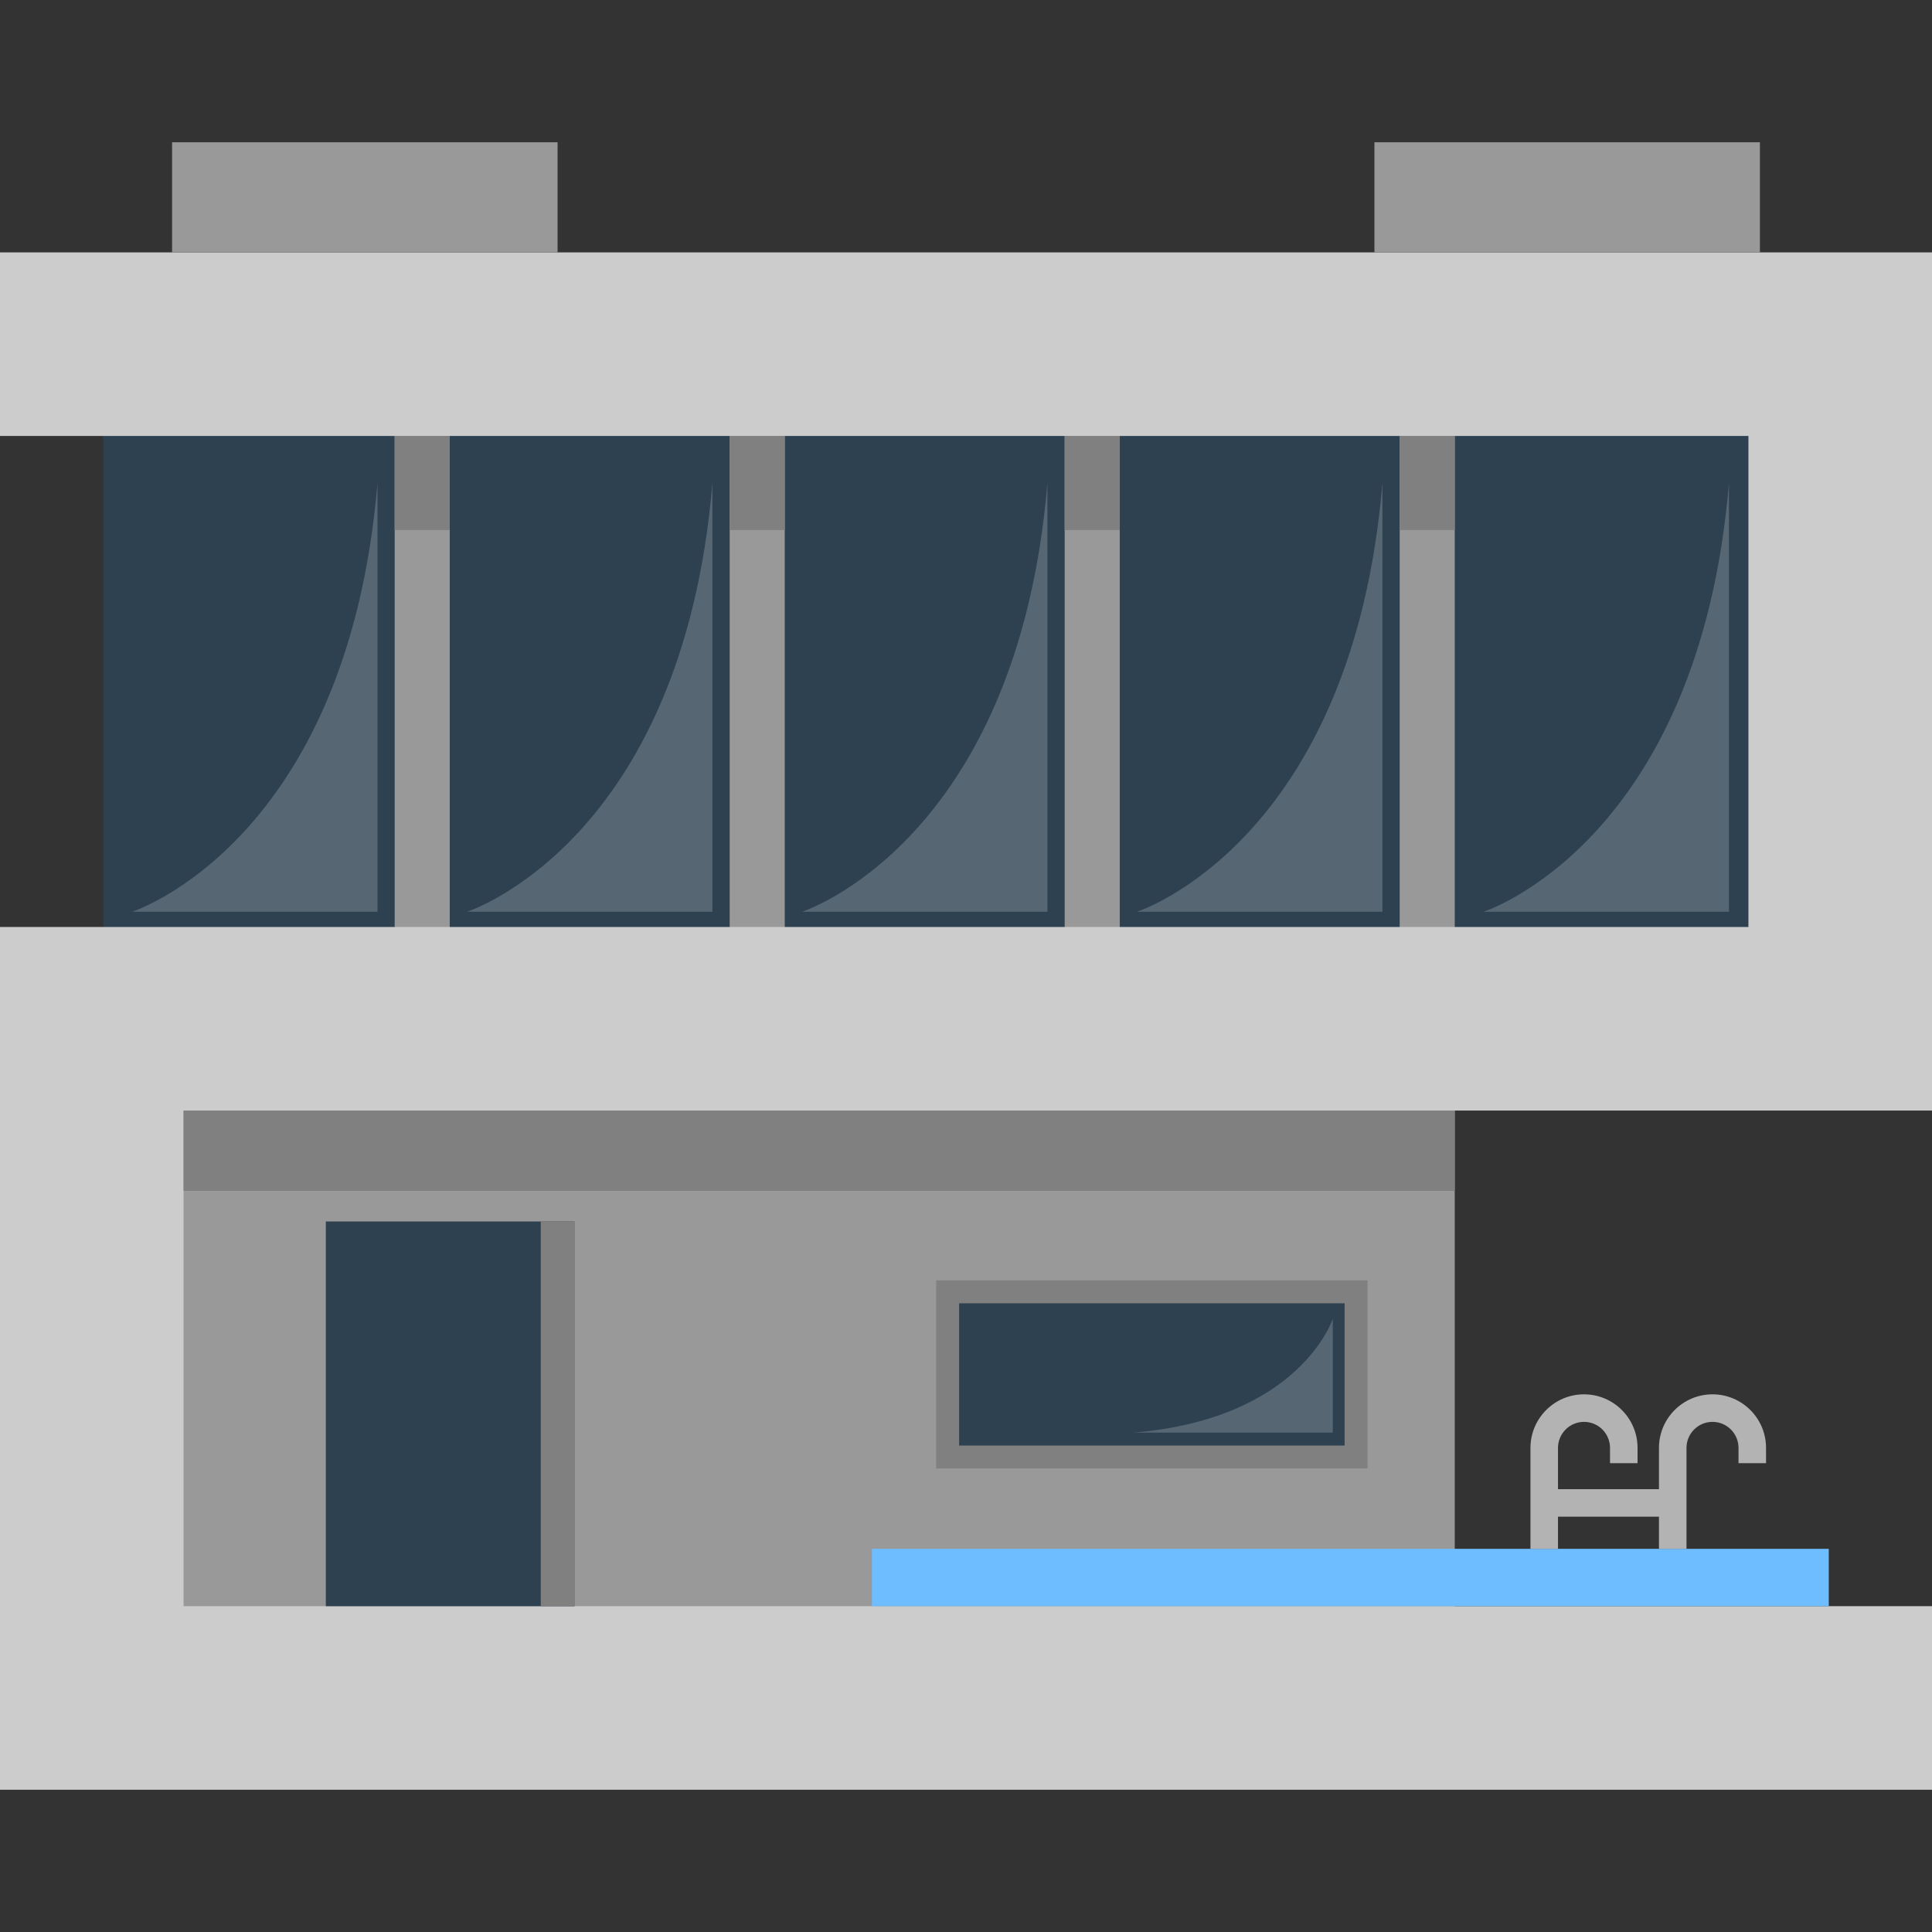
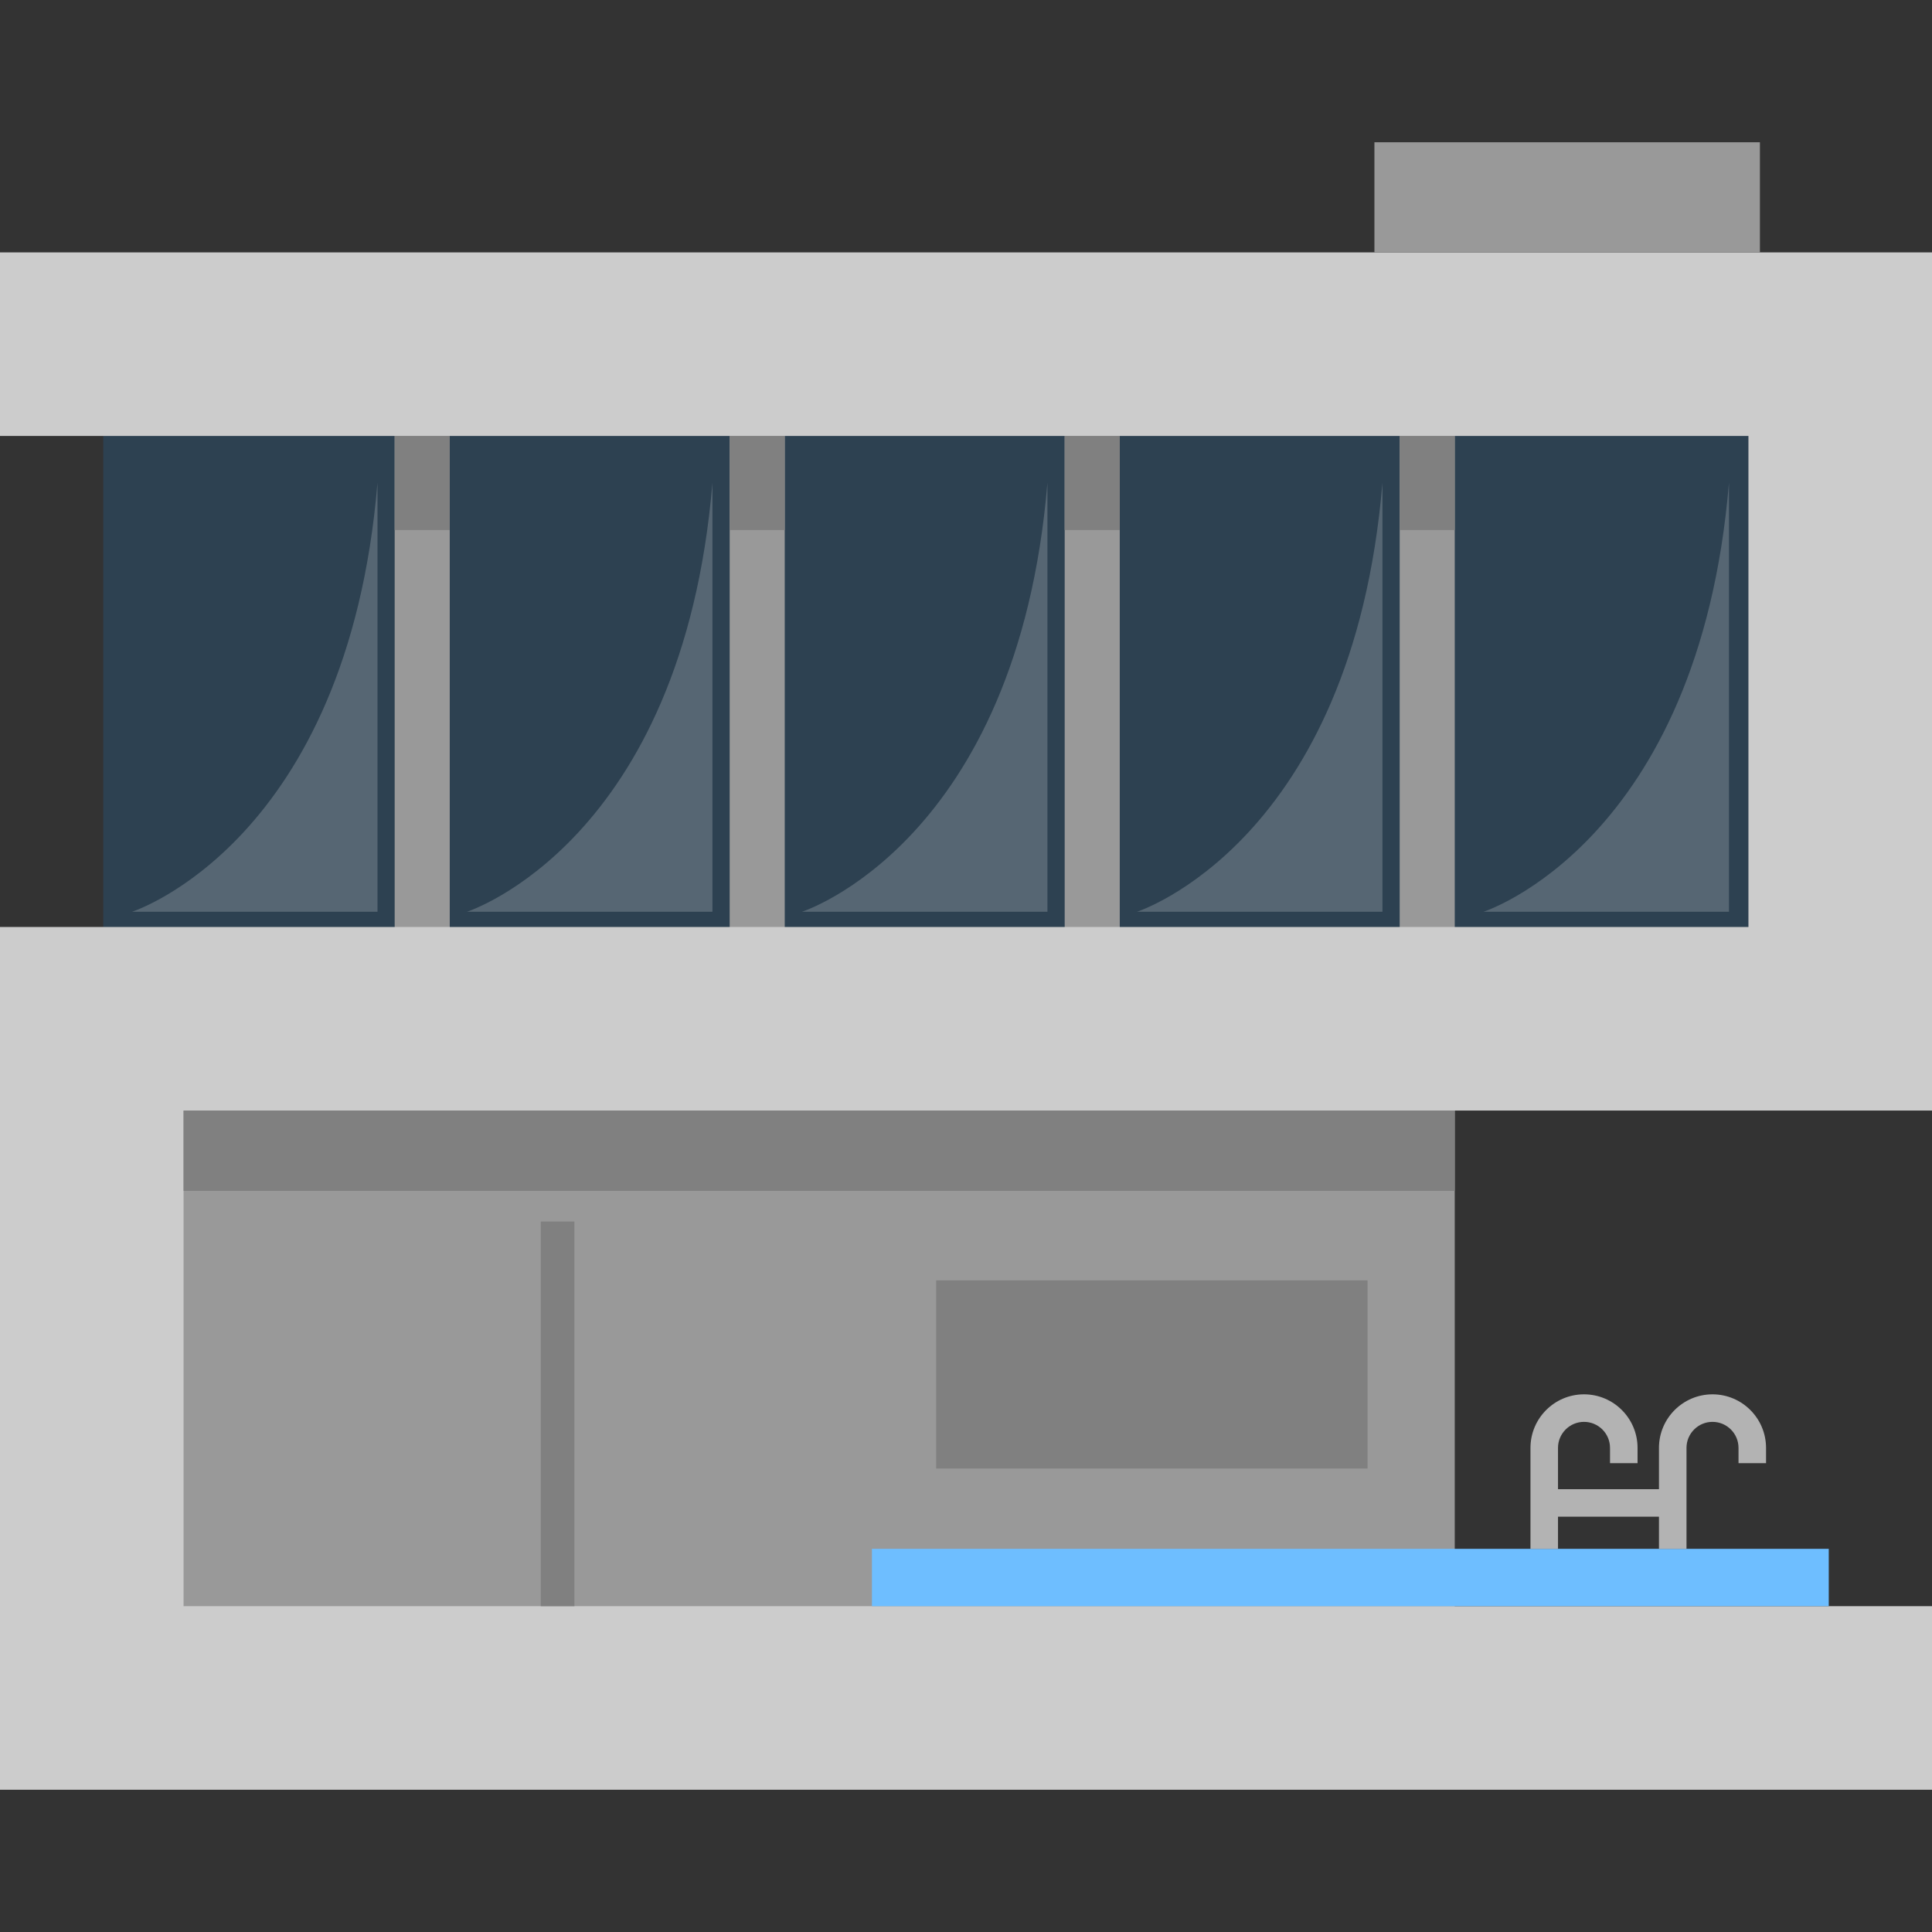
<svg xmlns="http://www.w3.org/2000/svg" version="1.1" id="Layer_1" x="0px" y="0px" viewBox="0 0 421 421" style="enable-background:new 0 0 421 421;" xml:space="preserve">
  <rect x="0" y="0" width="421" height="421" fill="#333333" stroke="none" />
  <g>
    <rect x="27.503" y="207.503" style="fill:#999999;" width="289.5" height="163" />
    <rect x="22.503" y="85.503" style="fill:#2D4151;" width="368" height="128" />
    <rect x="86.003" y="88.493" style="fill:#999999;" width="12" height="119.01" />
    <rect x="159.003" y="88.493" style="fill:#999999;" width="12" height="119.01" />
    <rect x="232.003" y="88.493" style="fill:#999999;" width="12" height="119.01" />
    <rect x="305.003" y="88.493" style="fill:#999999;" width="12" height="119.01" />
    <polygon style="fill:#CCCCCC;" points="190,350 421,350 421,390 190,390 71,390 0,390 0,202 381,202 381,95 0,95 0,55 421,55    421,242 40,242 40,350 71,350  " />
    <rect x="204" y="279" style="fill:#808080;" width="94" height="41" />
-     <rect x="209" y="284" style="fill:#2D4151;" width="84" height="31" />
    <g>
      <polyline style="fill:#999999;" points="299.5,55 299.5,31 383.5,31 383.5,55   " />
-       <polyline style="fill:#999999;" points="37.5,55 37.5,31 121.5,31 121.5,55   " />
    </g>
    <rect x="86.003" y="95.003" style="fill:#808080;" width="12" height="20.5" />
    <rect x="159.003" y="95.003" style="fill:#808080;" width="12" height="20.5" />
    <rect x="232.003" y="95.003" style="fill:#808080;" width="12" height="20.5" />
    <rect x="305.003" y="95.003" style="fill:#808080;" width="12" height="20.5" />
    <rect x="40" y="242" style="fill:#808080;" width="277.003" height="17.503" />
    <rect x="190" y="337.504" style="fill:#6EBEFF;" width="208.503" height="12.497" />
    <path style="opacity:0.2;fill:#FCFAFA;enable-background:new    ;" d="M82.258,105.181v93.497H28.773   C28.773,198.677,75.706,183.663,82.258,105.181z" />
    <path style="opacity:0.2;fill:#FCFAFA;enable-background:new    ;" d="M376.758,105.181v93.497h-53.485   C323.273,198.677,370.206,183.663,376.758,105.181z" />
    <path style="opacity:0.2;fill:#FCFAFA;enable-background:new    ;" d="M301.246,105.181v93.497h-53.485   C247.761,198.677,294.694,183.663,301.246,105.181z" />
-     <path style="opacity:0.2;fill:#FCFAFA;enable-background:new    ;" d="M247.037,312.175h43.385v-24.819   C290.422,287.357,283.454,309.135,247.037,312.175z" />
    <path style="opacity:0.2;fill:#FCFAFA;enable-background:new    ;" d="M228.246,105.181v93.497h-53.485   C174.761,198.677,221.694,183.663,228.246,105.181z" />
    <path style="opacity:0.2;fill:#FCFAFA;enable-background:new    ;" d="M155.246,105.181v93.497h-53.485   C101.761,198.677,148.694,183.663,155.246,105.181z" />
    <path style="fill:#B3B3B3;" d="M373.17,303.837c-6.433,0-11.667,5.233-11.667,11.667v9h-22v-9c0-3.125,2.542-5.667,5.667-5.667   s5.667,2.542,5.667,5.667v3.333h6v-3.333c0-6.433-5.234-11.667-11.667-11.667s-11.667,5.233-11.667,11.667v22h6v-7h22v7h6v-22   c0-3.125,2.542-5.667,5.667-5.667s5.667,2.542,5.667,5.667v3.333h6v-3.333C384.837,309.07,379.603,303.837,373.17,303.837z" />
-     <rect x="71" y="266.17" style="fill:#2D4151;" width="54.17" height="83.83" />
    <rect x="117.837" y="266.17" style="fill:#808080;" width="7.333" height="83.83" />
  </g>
  <g>
</g>
  <g>
</g>
  <g>
</g>
  <g>
</g>
  <g>
</g>
  <g>
</g>
  <g>
</g>
  <g>
</g>
  <g>
</g>
  <g>
</g>
  <g>
</g>
  <g>
</g>
  <g>
</g>
  <g>
</g>
  <g>
</g>
</svg>